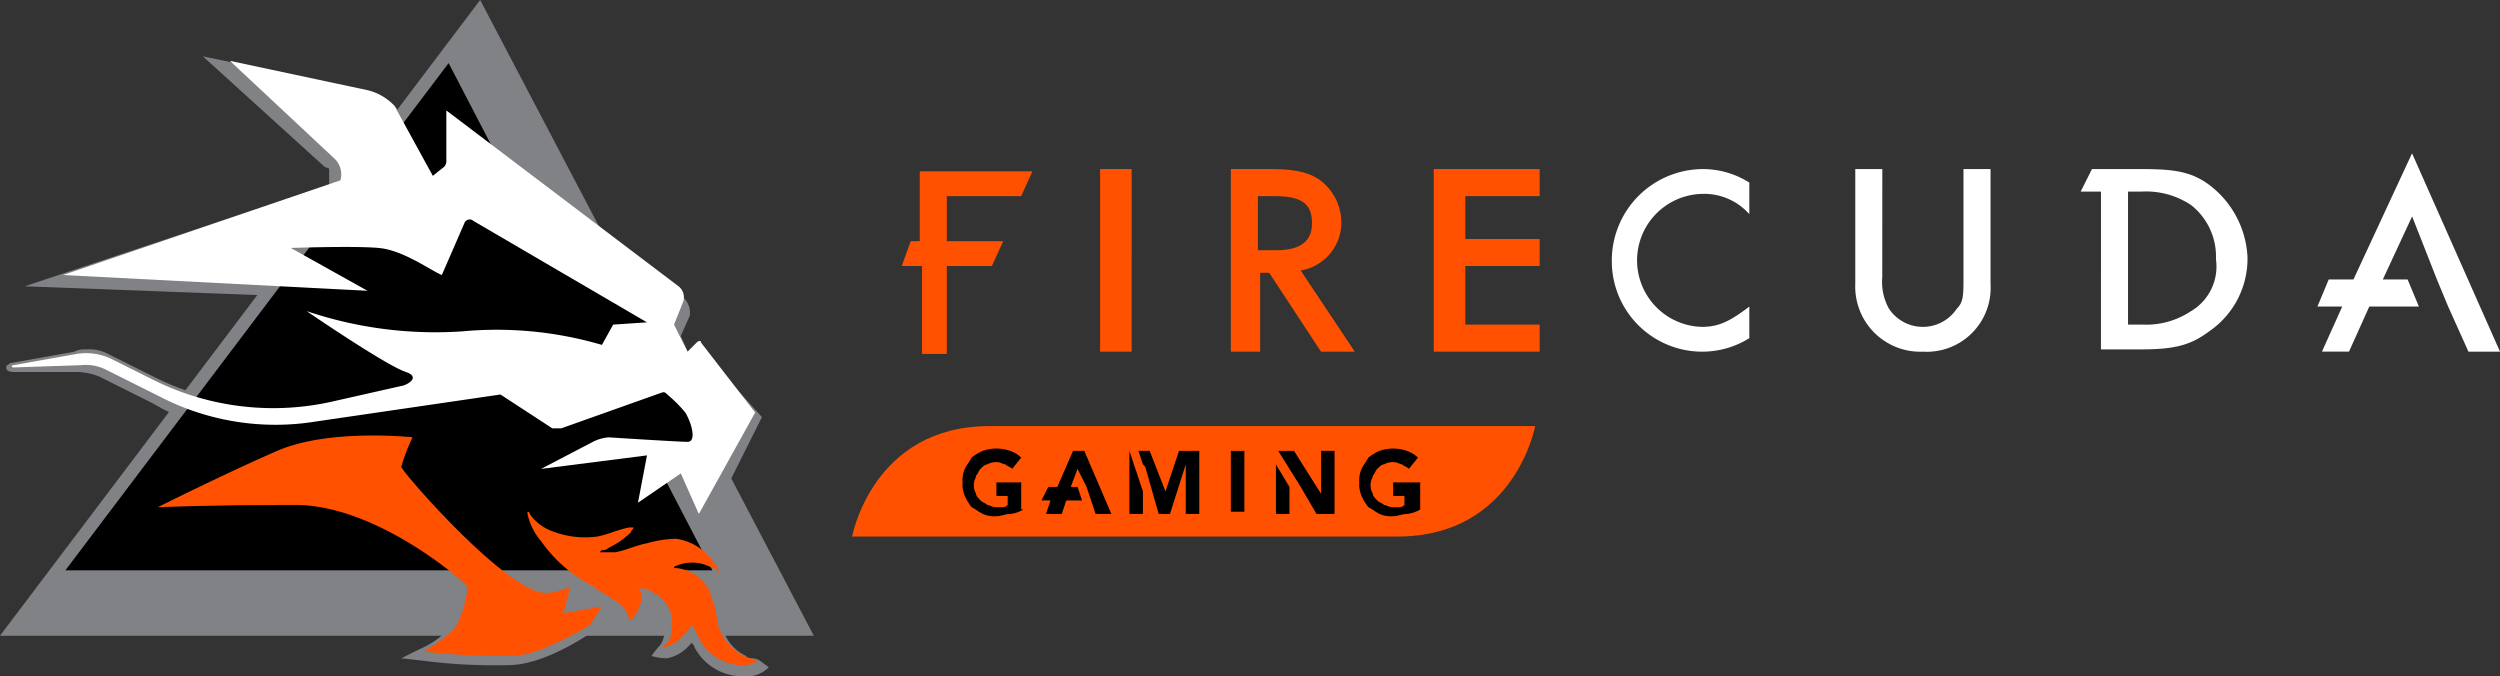
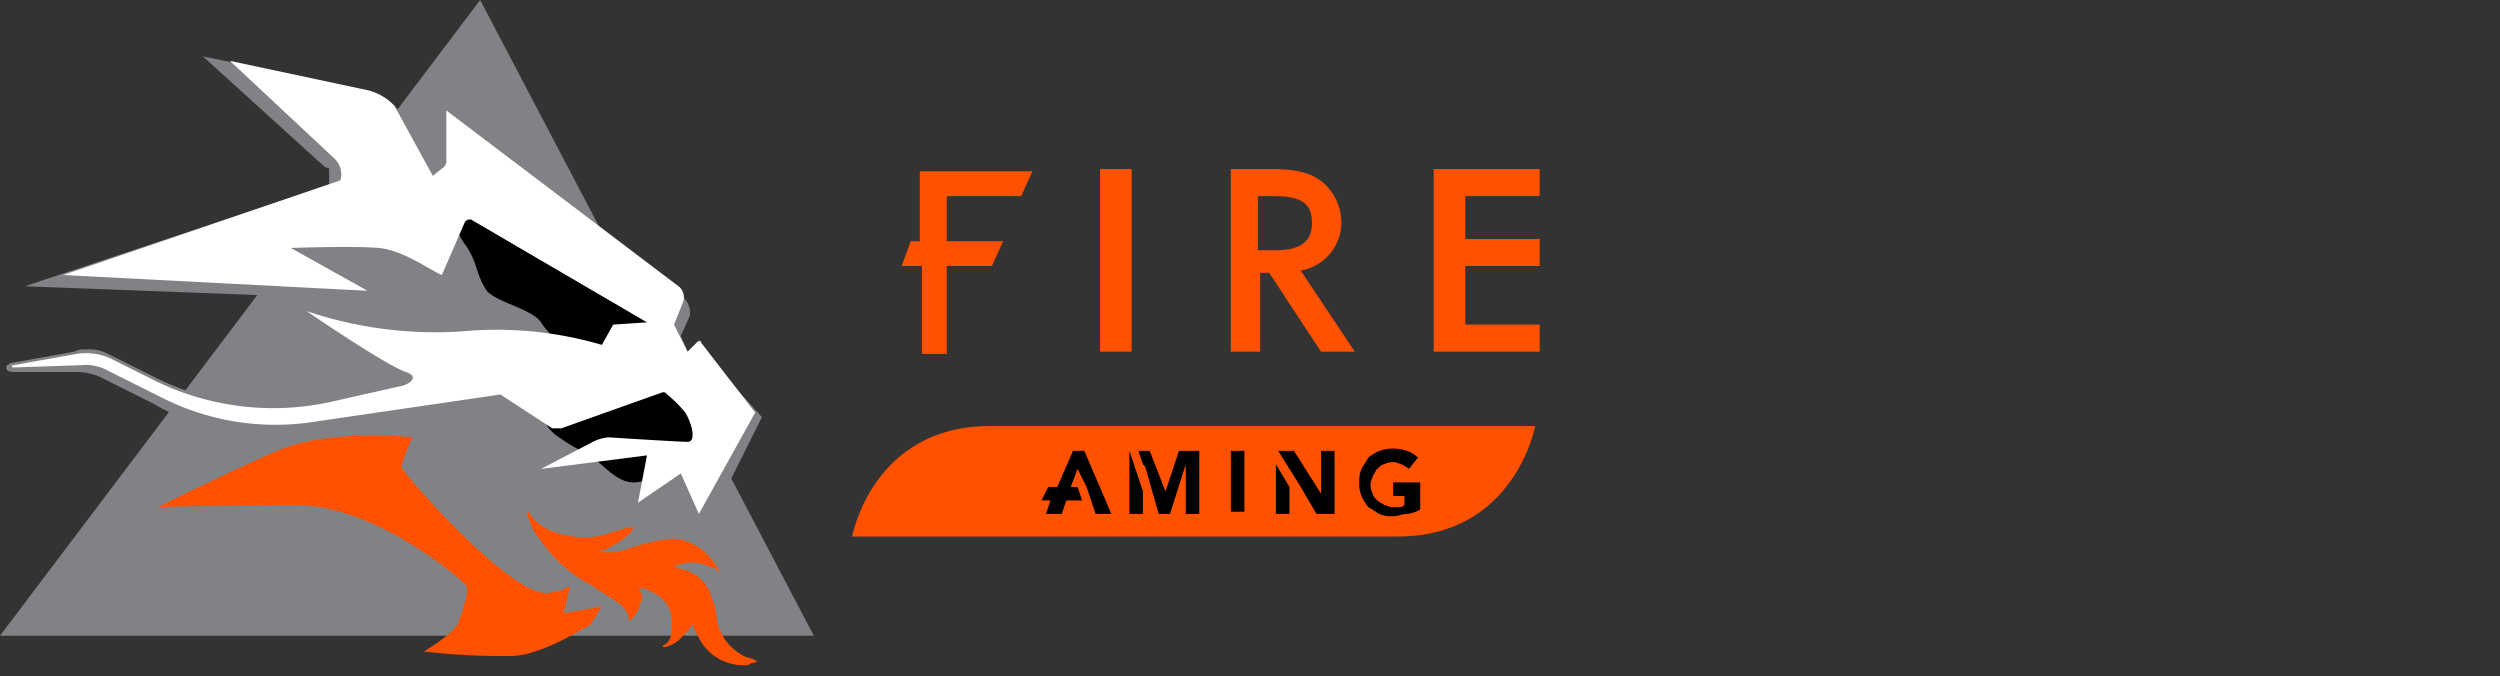
<svg xmlns="http://www.w3.org/2000/svg" id="Group_17" data-name="Group 17" viewBox="0 0 257.542 69.669">
  <rect x="0" y="0" width="257.542" height="69.669" fill="#333333" stroke="none" />
  <defs>
    <style>
      .cls-1 {
        fill: #808285;
      }

      .cls-2 {
        fill: #fff;
      }

      .cls-3, .cls-4 {
        fill: #ff5100;
      }

      .cls-3 {
        fill-rule: evenodd;
      }
    </style>
  </defs>
  <g id="Group_12" data-name="Group 12">
    <g id="Group_10" data-name="Group 10" transform="translate(0.651 5.806)">
      <path id="Path_5" data-name="Path 5" class="cls-1" d="M27.729,41.515a25.24,25.24,0,0,0,4.18-.232L50.72,38.5l5.109,3.483a1.4,1.4,0,0,0,.929.232h.464l10.45-3.483A6.908,6.908,0,0,1,69.3,40.586a3.088,3.088,0,0,1,.7,1.858c-1.393-.232-7.9-.464-8.128-.464h-.232a4.375,4.375,0,0,0-1.858.464l-8.592,4.412,13.7-1.626L63.957,50.8,69.3,47.088l2.322,5.574,6.5-13-6.27-6.967c-.232-.232-1.161.7-1.161.7l-.929-2.09.929-2.09a2.187,2.187,0,0,0-.929-2.09L44.682,7.377l-.232,6.27v.232l-.464.464L40.5,7.841h0a5.751,5.751,0,0,0-3.251-1.858L20.53,2.5l12.54,11.379c.464.232.464,0,.464.464v1.393L2.184,26.187l36.924,1.393-8.128-4.645h6.5a13.481,13.481,0,0,1,5.574,2.322,1.761,1.761,0,0,0,.929.464l.7.232,2.555-6.038L63.26,29.206H61.635l-1.161,2.322a35.1,35.1,0,0,0-10.45-1.393,21.251,21.251,0,0,0-3.716.232c-.929,0-1.858.232-2.787.232a42.041,42.041,0,0,1-12.773-2.09l-.7,1.161c.929.464,7.9,5.574,10.218,6.27h0l-7.2,1.626a28.37,28.37,0,0,1-6.038.7,25.18,25.18,0,0,1-11.611-2.787l-4.645-2.322a4.187,4.187,0,0,0-2.322-.464,2.094,2.094,0,0,0-1.161.232l-6.5,1.161c-.232,0-.232.232-.464.232-.232.7.464.7.929.7h6.5a6.781,6.781,0,0,1,2.09.464l5.574,2.787A23.294,23.294,0,0,0,27.729,41.515Z" transform="translate(-0.28 -2.5)" />
-       <path id="Path_6" data-name="Path 6" class="cls-1" d="M71.121,42.787h0a1.756,1.756,0,0,0-.929-.232c-.464,0-.464-.232-.464-.232a4.465,4.465,0,0,1-2.555-3.483c-.232-.7-.232-1.393-.464-2.09a5.922,5.922,0,0,0-1.858-2.787c.232,0,.464.232.7.232h0l2.322.7-.7-1.393a.227.227,0,0,0-.232-.232c-.232-.232-.232-.464-.464-.7a6.145,6.145,0,0,0-4.412-2.787h-.7a11.983,11.983,0,0,0-2.555.464l-.464.232c-.232,0-.7.232-.929.232l.7-.7c.232-.232.232-.232.232-.464h0l.464-1.161H57.419c-.232,0-.7.232-.929.232a6.781,6.781,0,0,1-2.09.464c-.464,0-.929.232-1.626.232a9.876,9.876,0,0,1-2.555-.464A8.341,8.341,0,0,1,47.9,27.228C47.666,27,47.666,27,47.434,27l-.929-.464v1.626a7.777,7.777,0,0,0,1.626,3.019,13.473,13.473,0,0,0,3.716,3.483l-.929.464a5.175,5.175,0,0,1-2.09.464h0c-3.251,0-13-10.683-14.166-12.54.232-.464.7-1.626,1.161-2.787l.464-.929h-.929a29.213,29.213,0,0,0-3.716-.232c-3.251,0-7.664.232-10.915,1.858C15.386,23.28,8.651,26.764,8.419,26.764L5.4,28.157H8.883s5.341-.232,13.237-.232h.929c7.664,0,16.256,6.967,17.185,7.9a9.575,9.575,0,0,1-.929,3.483,9.013,9.013,0,0,1-3.251,2.322l-1.858.929,2.09.232a58.161,58.161,0,0,0,9.289.464c4.412-.232,9.754-4.412,9.986-4.645V36.749c.232.232.7.464.929.7.464.232.7,1.161.7,1.161h2.322s.232-1.161.232-1.393v-.7a.227.227,0,0,1,.232.232,2.808,2.808,0,0,1,1.393,2.787,3.356,3.356,0,0,1-.464,1.626,9.076,9.076,0,0,0-.929,1.161,5.67,5.67,0,0,0,1.626.232,4.166,4.166,0,0,0,2.322-1.393l.232-.232c0,.232.232.232.232.464A5.588,5.588,0,0,0,69.5,44.413a3.166,3.166,0,0,0,2.555-.929Zm-19.74-5.341.7-2.555c.464.232.929.7,1.393.929s.929.7,1.393.929Z" transform="translate(6.49 19.45)" />
    </g>
    <path id="Path_7" data-name="Path 7" class="cls-1" d="M49.465,0,0,65.489H83.835Z" />
-     <path id="Path_8" data-name="Path 8" d="M42.379,2.8,2.9,55.052H69.55Z" transform="translate(3.835 3.702)" />
+     <path id="Path_8" data-name="Path 8" d="M42.379,2.8,2.9,55.052Z" transform="translate(3.835 3.702)" />
    <path id="Path_9" data-name="Path 9" d="M29.174,12.845a66.613,66.613,0,0,0,7.2,6.735c.7.7,4.412.464,4.877,1.393.7,1.626,0,2.787.929,4.412.929,1.858,2.322,3.716,3.251,5.806.464.929.929,2.09.232,2.787-.232.464-.929.464-1.393.929s-.7.929-1.161,1.393c-.929,1.161-2.787,2.555-4.412,2.555-1.858,0-3.251-2.09-4.877-3.019a17.321,17.321,0,0,1-2.787-1.626,3.706,3.706,0,0,1-1.626-2.09c-.7-2.322,3.019-3.483,2.322-6.27-.232-1.161-1.858-2.322-2.555-3.483-.929-1.393-4.645-2.09-5.574-3.251-1.161-1.626-.929-3.019-2.322-4.877a6.316,6.316,0,0,1-.7-6.038c1.626.232,1.161.7,2.787.929a15.021,15.021,0,0,1,3.019.929,7.068,7.068,0,0,1,1.858,1.858C28.477,11.916,28.709,12.38,29.174,12.845Z" transform="translate(26.561 10.843)" />
    <g id="Group_11" data-name="Group 11" transform="translate(1.219 6.27)">
      <path id="Path_10" data-name="Path 10" class="cls-2" d="M26.1,11.2Z" transform="translate(33.293 8.54)" />
      <path id="Path_11" data-name="Path 11" class="cls-2" d="M77.1,38.928,71.3,49.378,69.439,45.2l-4.412,3.019.929-4.877L55.041,44.734l5.341-2.787a4.305,4.305,0,0,1,1.626-.464s7.2.464,8.128.464.464-1.858-.232-3.019a13.767,13.767,0,0,0-1.858-1.858c-.232-.232-.232-.232-.464-.232l-10.45,3.716H56.2L50.861,37.07,31.818,39.857A25.891,25.891,0,0,1,15.794,37.3l-5.574-2.787a4.594,4.594,0,0,0-2.555-.464L.7,34.283c-.232,0-.232-.232,0-.232L7.2,32.89a6.089,6.089,0,0,1,3.483.464l4.645,2.322a27.645,27.645,0,0,0,18.346,2.09l7.2-1.626c.7-.232,1.626-.929.232-1.393-2.09-.7-10.218-6.27-10.218-6.27a41.364,41.364,0,0,0,16.024,2.09,38.421,38.421,0,0,1,14.4,1.393l1.161-2.09,3.483-.232L48.074,19.188a.574.574,0,0,0-.929.232l-2.322,5.341c-1.161-.464-3.948-2.555-6.5-2.787s-9.057,0-9.057,0l7.9,4.412L5.808,24.762l28.564-9.754h0a2.228,2.228,0,0,0-.7-2.322L22.993,2.7,37.159,5.719a5.573,5.573,0,0,1,2.787,1.626l3.948,7.2,1.161-.929a.853.853,0,0,0,.232-.7V7.809l23.92,18.114a1.436,1.436,0,0,1,.464,1.626l-.929,2.322,1.393,2.787.929-.929c.232-.232.464-.232.464,0Z" transform="translate(-0.525 -2.7)" />
    </g>
    <path id="Path_12" data-name="Path 12" class="cls-3" d="M51.588,38.78l1.161-1.858-3.948.7.7-2.787a5.542,5.542,0,0,1-2.555.7c-3.948,0-14.863-12.54-14.863-13A20.737,20.737,0,0,1,33.242,19.5s-8.592-.929-13.934,1.393S7,26.7,7,26.7s5.806-.232,14.166-.232,17.417,7.9,17.649,8.36c.232.7-.464,2.787-.929,3.948-.7,1.161-3.483,2.787-3.483,2.787a69.41,69.41,0,0,0,9.057.464c3.019,0,8.128-3.251,8.128-3.251Z" transform="translate(9.256 25.548)" />
    <path id="Path_13" data-name="Path 13" class="cls-4" d="M42.443,28.506a4.154,4.154,0,0,0-3.716-.232.227.227,0,0,0-.232.232h.232a4.2,4.2,0,0,1,3.716,3.251,6.781,6.781,0,0,1,.464,2.09,5.248,5.248,0,0,0,2.787,3.716c.464.232.929.232,1.161.464h.232l-.232.232a.853.853,0,0,0-.7.232A5.17,5.17,0,0,1,41.049,35.7l-.7-1.393a4.077,4.077,0,0,1-.929,1.161,3.191,3.191,0,0,1-1.858,1.161h-.232a.227.227,0,0,1,.232-.232c.7-.464.7-1.393.7-2.09A3.3,3.3,0,0,0,36.4,31.06c-.464-.232-.7-.464-1.161-.464-.232,0-.464,0-.232.232a1.48,1.48,0,0,1,0,1.393,3.743,3.743,0,0,1-.929,1.626.227.227,0,0,0-.232.232v-.232a2.351,2.351,0,0,0-.929-1.626c-.929-.7-1.858-1.161-2.787-1.858a14.636,14.636,0,0,1-5.341-4.645A6.329,6.329,0,0,1,23.4,22.932V22.7a.227.227,0,0,1,.232.232,4.87,4.87,0,0,0,2.555,1.858,9.277,9.277,0,0,0,4.412.464c1.161-.232,2.09-.7,3.251-.929h.464c0,.232-.232.232-.232.464a8.341,8.341,0,0,1-2.322,1.626.853.853,0,0,1-.7.232l-.232.232h1.626c1.161-.232,2.09-.7,3.251-.929a11.766,11.766,0,0,1,3.019-.464,5.7,5.7,0,0,1,3.948,2.555A1.774,1.774,0,0,1,43.14,29.2C42.907,28.506,42.675,28.506,42.443,28.506Z" transform="translate(30.942 30.016)" />
  </g>
  <g id="Group_16" data-name="Group 16" transform="translate(87.783 15.792)">
    <g id="Group_13" data-name="Group 13" transform="translate(5.109)">
      <path id="Path_14" data-name="Path 14" class="cls-4" d="M60.436,7.5h3.251V26.311H60.436ZM78.55,15.86c2.555,0,3.716-.929,3.716-2.787,0-2.09-1.161-2.787-3.948-2.787H76.692V15.86ZM73.906,7.5h4.18c2.787,0,4.412.464,5.574,1.626a5.48,5.48,0,0,1,1.626,3.716A5.02,5.02,0,0,1,81.1,17.95l5.574,8.36H83.195l-5.341-8.128h-.929v8.128H73.906Zm20.9,18.811h10.915V23.524H98.057V17.486h7.664V14.7H98.057V10.287h7.664V7.5H94.806V26.311Zm-42.5-16.024,1.161-2.555H41.858v7.2h-.929L40,17.486h2.09v9.057h2.555V17.486h4.645l1.161-2.555H44.645V10.287Z" transform="translate(-40 -5.874)" />
-       <path id="Path_15" data-name="Path 15" class="cls-2" d="M85.666,9.819a8.962,8.962,0,0,0-4.645-1.393A9.417,9.417,0,0,0,71.5,17.947a9.316,9.316,0,0,0,9.289,9.289,9.14,9.14,0,0,0,4.877-1.393V22.592c-1.858,1.393-3.019,2.09-4.877,2.09a6.852,6.852,0,0,1,0-13.7,6.2,6.2,0,0,1,4.877,2.09Zm13.7-1.393H96.581V20.269a6.707,6.707,0,0,0,6.967,6.967,6.582,6.582,0,0,0,6.967-6.967V8.426h-2.787V19.573c0,1.858,0,2.555-.7,3.251a4.195,4.195,0,0,1-6.967,0,5.62,5.62,0,0,1-.7-3.251Zm33.673,1.626c-1.858-1.393-3.716-1.626-6.967-1.626h-5.109L119.8,10.748h2.09V27h4.18c3.483,0,5.109-.464,6.967-1.858a9.061,9.061,0,0,0,3.948-7.664A9.908,9.908,0,0,0,133.041,10.051Zm-1.858,13a8.343,8.343,0,0,1-5.109,1.393h-1.393v-13.7h1.393a8.343,8.343,0,0,1,5.109,1.393,6.743,6.743,0,0,1,2.555,5.574A5.342,5.342,0,0,1,131.183,23.056ZM163,27.236h-3.251l-2.09-4.645h0L156.5,19.8h0l-2.555-6.5-3.019,6.5h2.555l1.161,2.787h-5.109l-2.09,4.645h-2.787l2.09-4.645h-2.555l1.161-2.787H147.9l6.038-13Z" transform="translate(1.652 -6.8)" />
    </g>
    <path id="COMPUTE_x5F_BADGE_1_" class="cls-3" d="M108.166,18.9S106.075,30.279,94,30.279H37.8S39.89,18.9,51.966,18.9Z" transform="translate(-37.8 9.2)" />
    <g id="Group_15" data-name="Group 15" transform="translate(11.379 30.422)">
-       <path id="Path_16" data-name="Path 16" d="M48.97,26.17a3.3,3.3,0,0,1-1.393.464c-.464,0-.929.232-1.393.232a2.945,2.945,0,0,1-1.393-.232c-.464-.232-.7-.464-1.161-.7a5.076,5.076,0,0,1-.7-1.161,2.945,2.945,0,0,1-.232-1.393,2.945,2.945,0,0,1,.232-1.393c.232-.464.464-.7.7-1.161a5.076,5.076,0,0,1,1.161-.7,4.3,4.3,0,0,1,2.787,0,3.094,3.094,0,0,1,1.161.7l-.929,1.161c-.232-.232-.464-.232-.7-.464-.232,0-.464-.232-.929-.232a1.755,1.755,0,0,0-.929.232c-.232,0-.464.232-.7.464s-.232.464-.464.7c0,.232-.232.464-.232.929a1.755,1.755,0,0,0,.232.929c0,.232.232.464.464.7s.464.232.7.464c.232,0,.464.232.929.232h.7a.811.811,0,0,0,.464-.232v-.929H46.183V23.383h2.555V26.17Z" transform="translate(-42.7 -19.9)" />
      <path id="Path_17" data-name="Path 17" d="M54.6,20h1.393v6.27H54.6Z" transform="translate(-26.965 -19.768)" />
      <path id="Path_18" data-name="Path 18" d="M66.57,26.17a3.3,3.3,0,0,1-1.393.464c-.464,0-.929.232-1.393.232a2.945,2.945,0,0,1-1.393-.232c-.464-.232-.7-.464-1.161-.7a5.076,5.076,0,0,1-.7-1.161,2.946,2.946,0,0,1-.232-1.393,2.946,2.946,0,0,1,.232-1.393c.232-.464.464-.7.7-1.161a5.076,5.076,0,0,1,1.161-.7,4.3,4.3,0,0,1,2.787,0,3.094,3.094,0,0,1,1.161.7l-.929,1.161c-.232-.232-.464-.232-.7-.464-.232,0-.464-.232-.929-.232a1.755,1.755,0,0,0-.929.232c-.232,0-.464.232-.7.464s-.232.464-.464.7c0,.232-.232.464-.232.929a1.756,1.756,0,0,0,.232.929c0,.232.232.464.464.7s.464.232.7.464c.232,0,.464.232.929.232h.7a.811.811,0,0,0,.464-.232v-.929H63.783V23.383H66.57Z" transform="translate(-19.428 -19.9)" />
      <g id="Group_14" data-name="Group 14" transform="translate(17.185 0.232)">
        <path id="Path_19" data-name="Path 19" d="M50.1,20h0v6.5h1.393V24.18Z" transform="translate(-50.1 -20)" />
        <path id="Path_20" data-name="Path 20" d="M54.68,20l-1.393,4.18h0L51.661,20H50.5l.464,1.393h0l.232.232L52.59,26.5h1.161l1.626-5.109h0V26.5H56.77V20Z" transform="translate(-49.571 -20)" />
      </g>
      <path id="SURVEILLANCE_1_" d="M57.993,23.716V26.5H56.6V21.393ZM62.638,20v6.5H60.78l-1.626-2.787-1.161-1.858h0L56.832,20h1.626l2.787,4.412h0V20Z" transform="translate(-24.32 -19.768)" />
      <path id="Path_21" data-name="Path 21" d="M50.845,23.716l-.929-1.858-.7,1.858h.7l.464,1.393H48.755L48.29,26.5H46.664l.464-1.393H46.2l.7-1.393h.929L49.451,20h1.161L53.4,26.5H51.774l-.464-1.393Z" transform="translate(-38.072 -19.768)" />
    </g>
  </g>
</svg>